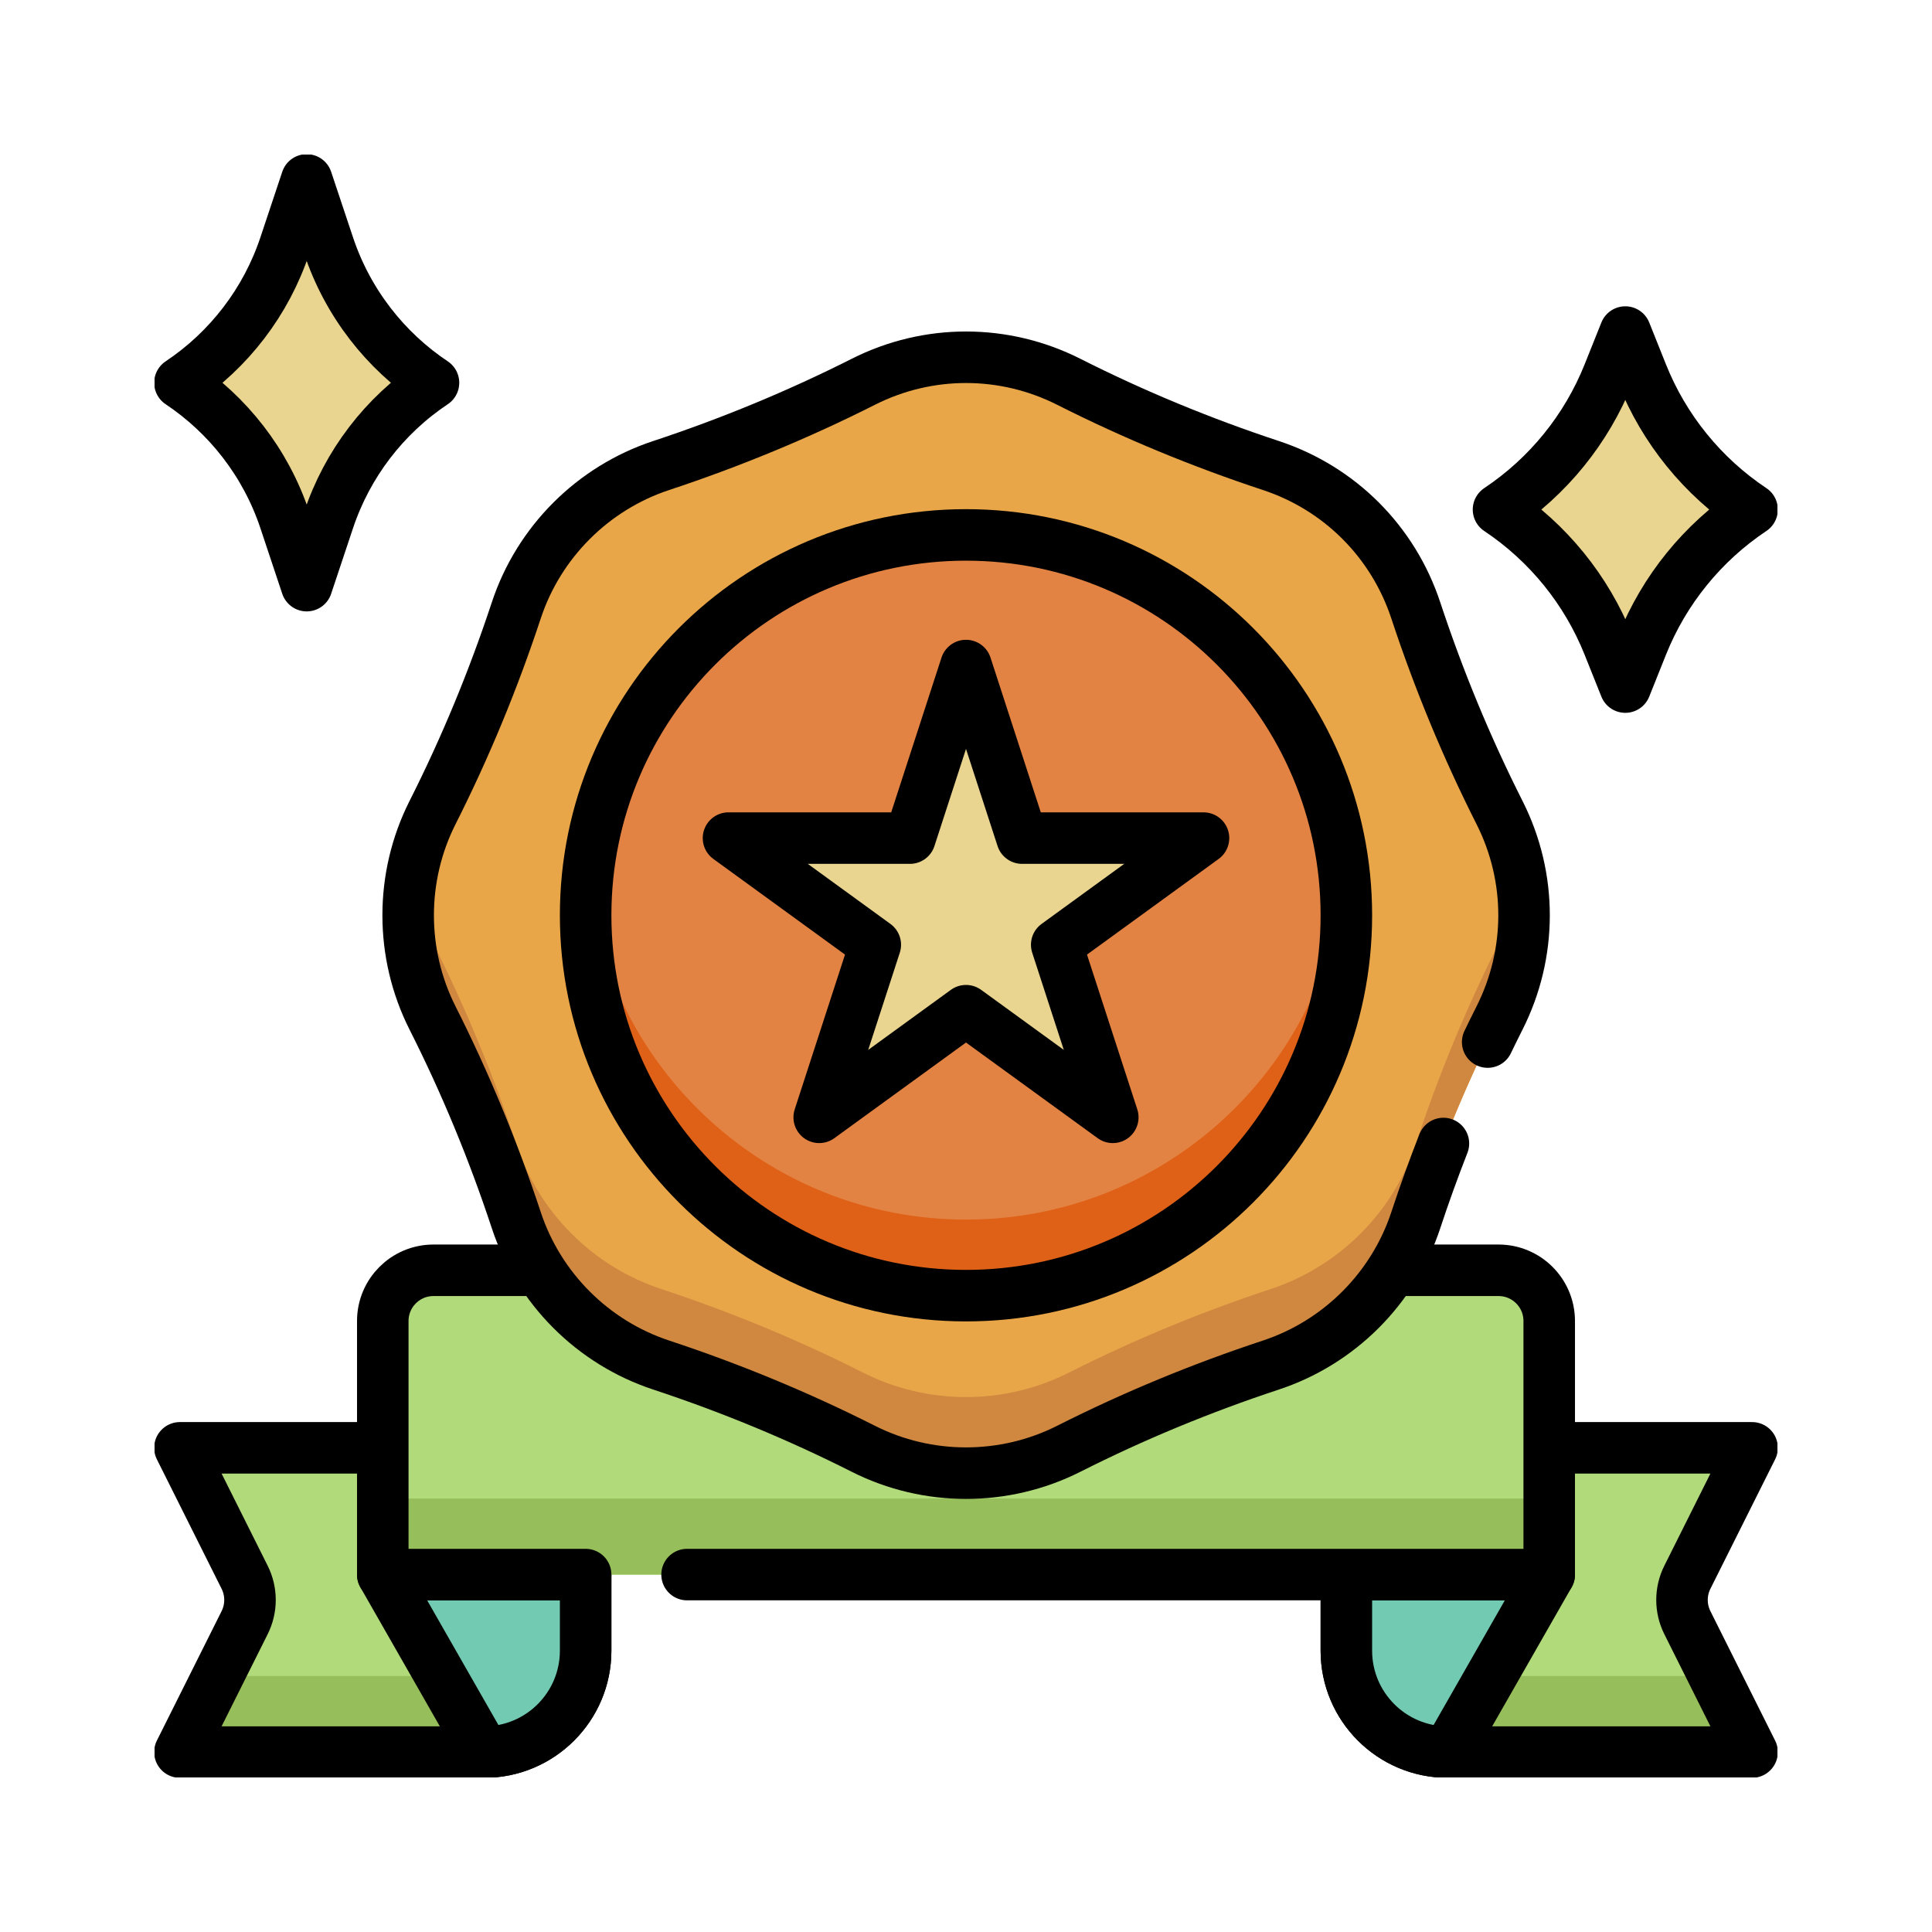
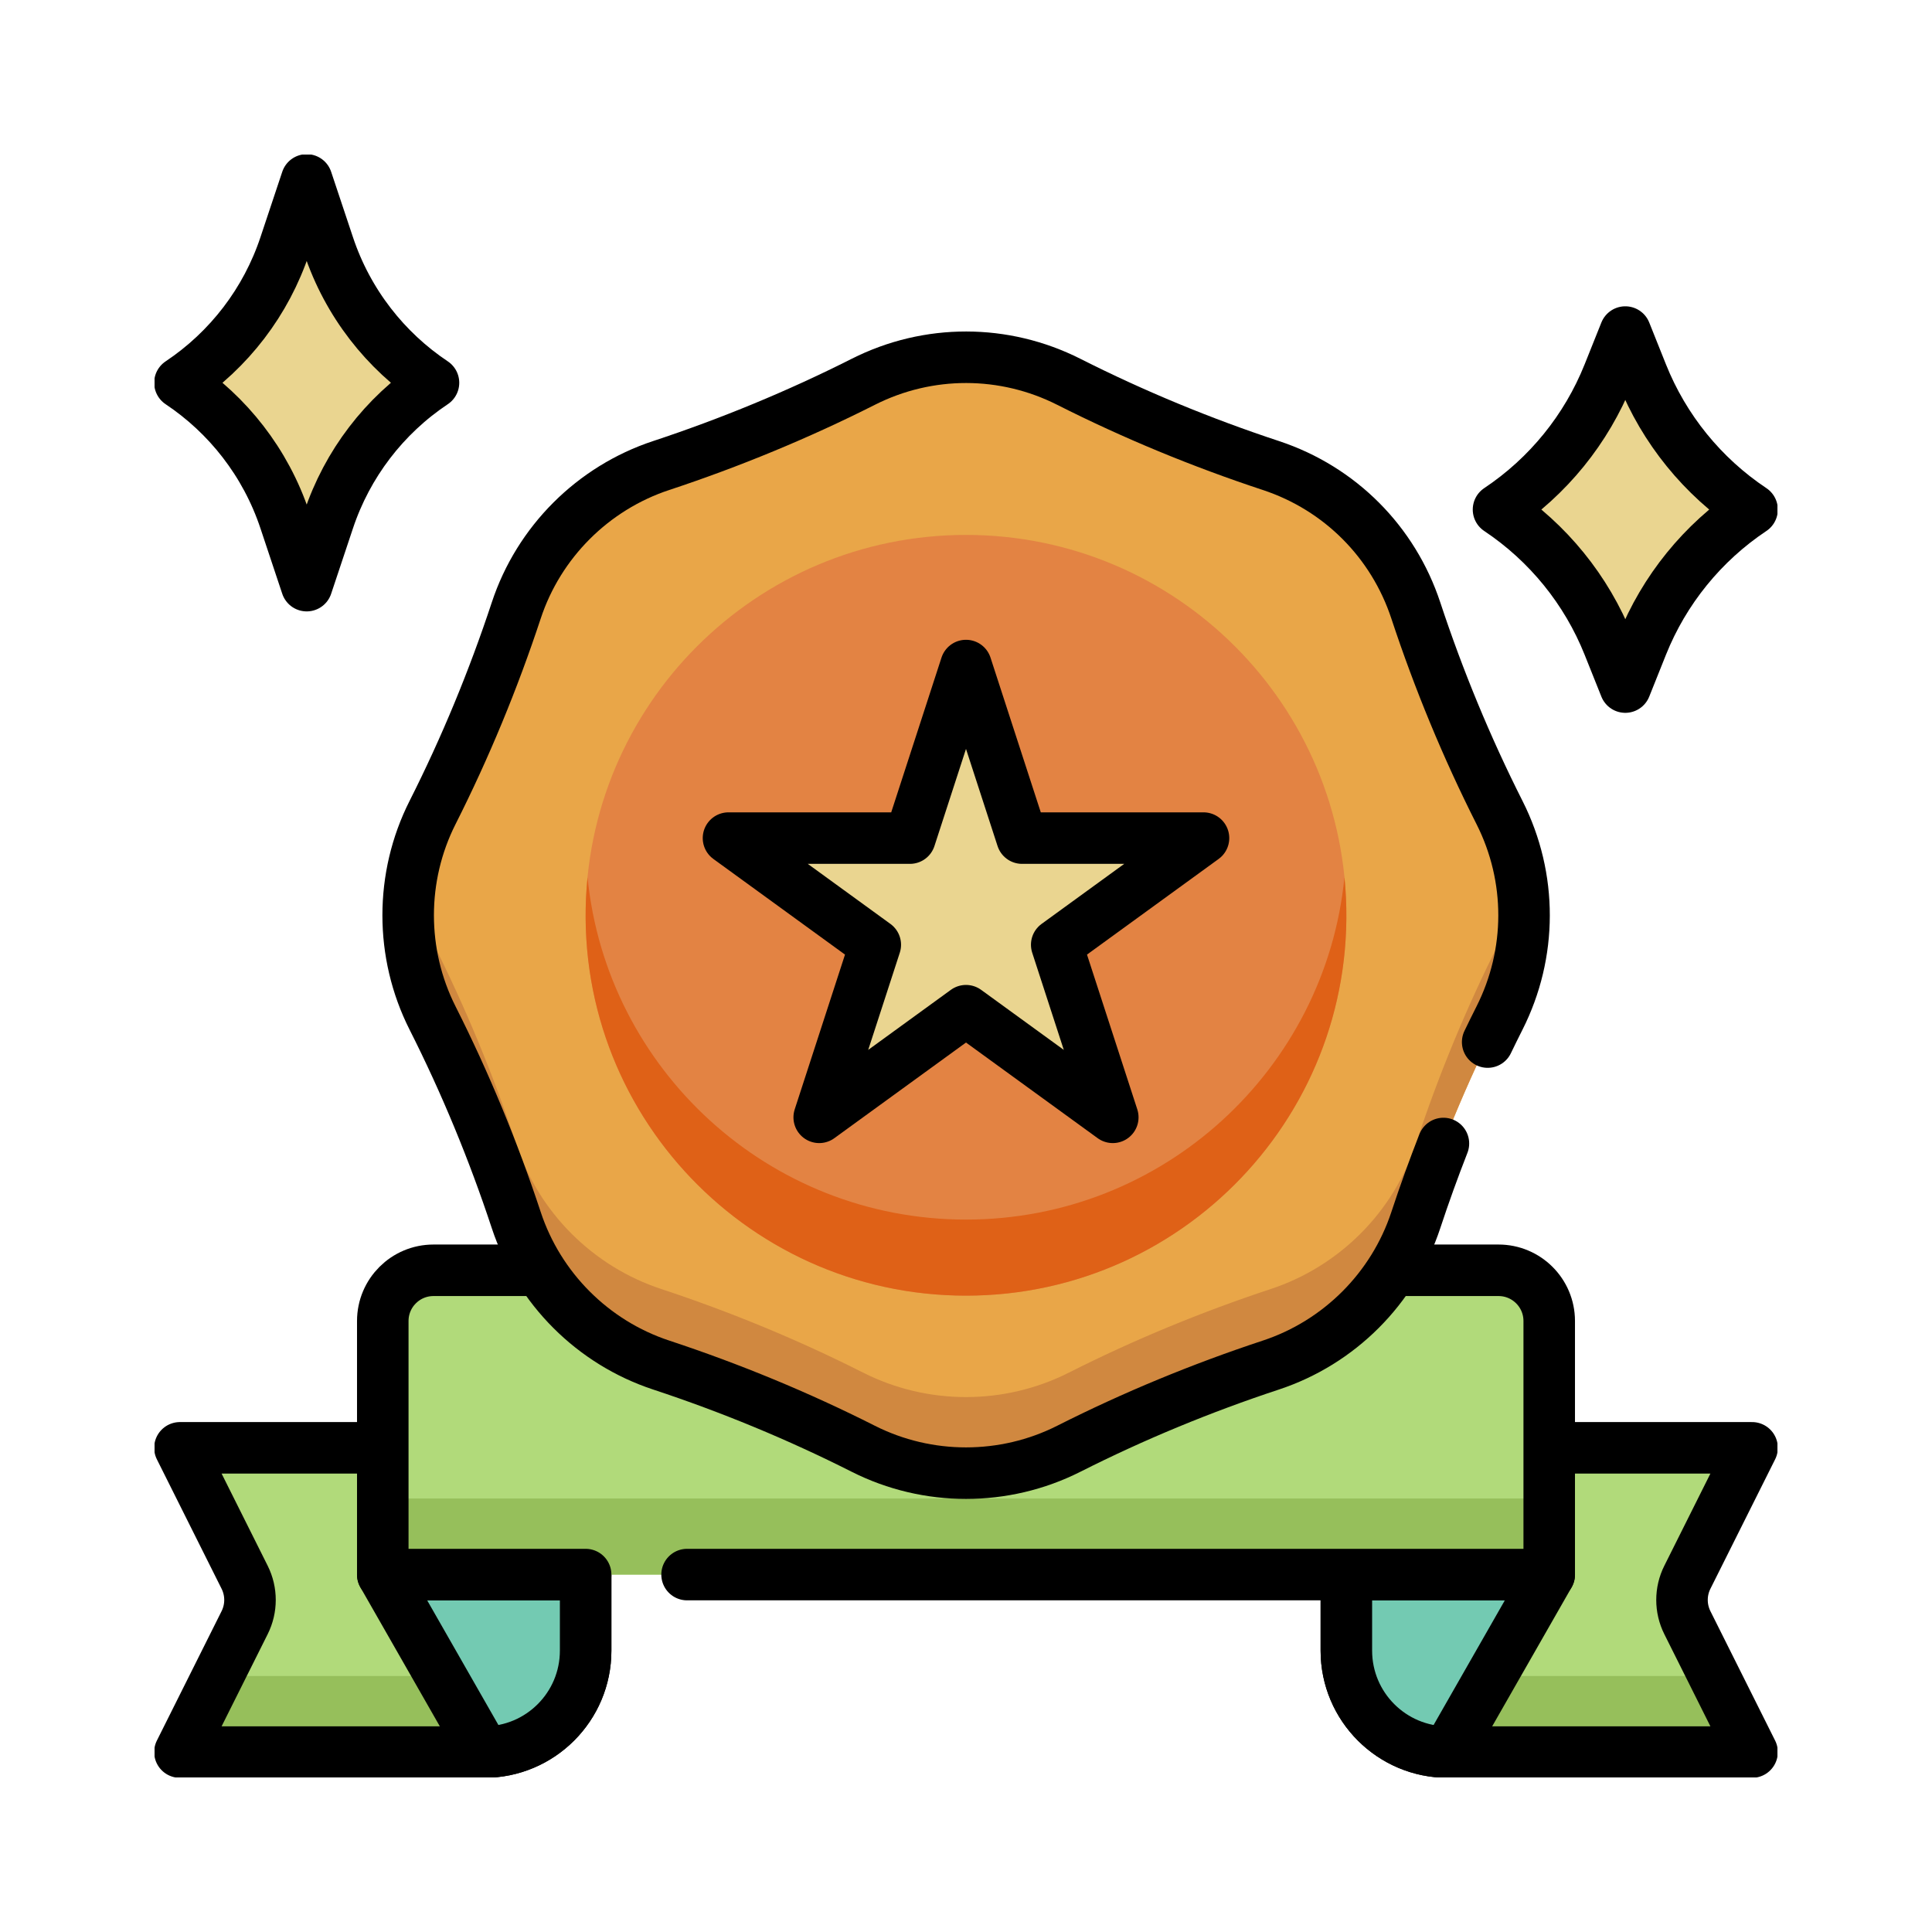
<svg xmlns="http://www.w3.org/2000/svg" width="150" height="150" viewBox="0 0 150 150" fill="none">
  <g clip-path="url(#clip0_105_446)">
    <path d="M104.531 112.406V128.156C104.531 132.505 108.058 136.031 112.406 136.031H136.031L131.006 125.981C130.452 124.873 130.452 123.567 131.006 122.459L136.031 112.409H104.531V112.406Z" fill="#B1DA7A" />
    <path d="M112.406 130.125C108.058 130.125 104.531 126.598 104.531 122.25V128.156C104.531 132.505 108.058 136.031 112.406 136.031H136.031L133.078 130.125H112.406Z" fill="#96BF5B" />
    <path d="M104.531 112.406V128.156C104.531 132.505 108.058 136.031 112.406 136.031H136.031L131.006 125.981C130.452 124.873 130.452 123.567 131.006 122.459L136.031 112.409H104.531V112.406Z" stroke="black" stroke-width="4" stroke-linecap="round" stroke-linejoin="round" />
    <path d="M120.281 122.25L112.406 136.031C108.058 136.031 104.531 132.505 104.531 128.156V122.25H120.281Z" fill="#73CAB2" />
    <path d="M120.281 122.25L112.406 136.031C108.058 136.031 104.531 132.505 104.531 128.156V122.25H120.281Z" stroke="black" stroke-width="4" stroke-linecap="round" stroke-linejoin="round" />
    <path d="M45.469 112.406V128.156C45.469 132.505 41.942 136.031 37.594 136.031H13.969L18.994 125.981C19.548 124.873 19.548 123.567 18.994 122.459L13.969 112.409H45.469V112.406Z" fill="#B1DA7A" />
    <path d="M37.594 130.125H16.922L13.969 136.031H37.594C41.942 136.031 45.469 132.505 45.469 128.156V122.25C45.469 126.598 41.942 130.125 37.594 130.125Z" fill="#96BF5B" />
    <path d="M45.469 112.406V128.156C45.469 132.505 41.942 136.031 37.594 136.031H13.969L18.994 125.981C19.548 124.873 19.548 123.567 18.994 122.459L13.969 112.409H45.469V112.406Z" stroke="black" stroke-width="4" stroke-linecap="round" stroke-linejoin="round" />
    <path d="M29.719 122.25L37.594 136.031C41.942 136.031 45.469 132.505 45.469 128.156V122.25H29.719Z" fill="#73CAB2" />
    <path d="M29.719 122.25L37.594 136.031C41.942 136.031 45.469 132.505 45.469 128.156V122.25H29.719Z" stroke="black" stroke-width="4" stroke-linecap="round" stroke-linejoin="round" />
    <path d="M33.656 98.625H116.344C118.517 98.625 120.281 100.389 120.281 102.562V122.25H29.719V102.562C29.719 100.389 31.483 98.625 33.656 98.625Z" fill="#B1DA7A" />
    <path d="M120.281 116.344H29.719V122.25H120.281V116.344Z" fill="#96BF5B" />
    <path d="M45.469 122.25H29.719V102.562C29.719 100.387 31.481 98.625 33.656 98.625H116.344C118.519 98.625 120.281 100.387 120.281 102.562V122.25H53.344" stroke="black" stroke-width="4" stroke-linecap="round" stroke-linejoin="round" />
    <path d="M116.42 79.038C113.866 84.096 111.698 89.35 109.921 94.729C108.171 100.033 103.973 104.231 98.667 105.983C93.287 107.76 88.033 109.928 82.976 112.483C77.978 115.005 72.025 115.007 67.024 112.483C61.967 109.928 56.713 107.76 51.333 105.983C46.03 104.233 41.831 100.035 40.079 94.729C38.303 89.35 36.135 84.096 33.58 79.038C31.058 74.04 31.055 68.087 33.58 63.087C36.135 58.029 38.303 52.775 40.079 47.396C41.829 42.092 46.027 37.894 51.333 36.142C56.639 34.39 61.967 32.197 67.024 29.642C72.081 27.088 77.975 27.117 82.976 29.642C88.033 32.197 93.287 34.365 98.667 36.142C104.047 37.919 108.169 42.09 109.921 47.396C111.698 52.775 113.866 58.029 116.42 63.087C118.975 68.144 118.945 74.038 116.42 79.038Z" fill="#E9A648" />
    <path d="M116.42 73.132C113.866 78.189 111.698 83.444 109.921 88.823C108.171 94.126 103.973 98.325 98.667 100.077C93.287 101.854 88.033 104.022 82.976 106.576C77.978 109.099 72.025 109.101 67.024 106.576C61.967 104.022 56.713 101.854 51.333 100.077C46.03 98.327 41.831 94.129 40.079 88.823C38.303 83.444 36.134 78.189 33.58 73.132C32.795 71.577 32.234 69.886 31.934 68.109C31.308 71.835 31.875 75.662 33.58 79.038C36.134 84.096 38.303 89.35 40.079 94.729C41.829 100.033 46.027 104.231 51.333 105.983C56.713 107.76 61.967 109.928 67.024 112.483C72.022 115.005 77.975 115.007 82.976 112.483C88.033 109.928 93.287 107.76 98.667 105.983C103.97 104.233 108.169 100.035 109.921 94.729C111.698 89.35 113.866 84.096 116.42 79.038C118.123 75.667 118.692 71.84 118.066 68.109C117.769 69.886 117.208 71.577 116.42 73.132V73.132Z" fill="#D08840" />
    <path d="M112.067 88.781C111.299 90.745 110.583 92.729 109.923 94.729C108.173 100.033 103.975 104.231 98.669 105.983C93.29 107.76 88.036 109.928 82.978 112.483C77.98 115.005 72.027 115.007 67.027 112.483C61.969 109.928 56.715 107.76 51.336 105.983C46.032 104.233 41.834 100.035 40.082 94.729C38.305 89.35 36.137 84.096 33.583 79.038C31.06 74.04 31.058 68.087 33.583 63.087C36.137 58.029 38.305 52.775 40.082 47.396C41.831 42.092 46.03 37.894 51.336 36.142C56.642 34.39 61.969 32.197 67.027 29.642C72.084 27.088 77.978 27.117 82.978 29.642C88.036 32.197 93.29 34.365 98.669 36.142C104.049 37.919 108.171 42.09 109.923 47.396C111.7 52.775 113.868 58.029 116.423 63.087C118.977 68.144 118.947 74.038 116.423 79.038C116.11 79.659 115.802 80.281 115.502 80.906" stroke="black" stroke-width="4" stroke-linecap="round" stroke-linejoin="round" />
    <path d="M75 100.594C91.31 100.594 104.531 87.372 104.531 71.062C104.531 54.753 91.31 41.531 75 41.531C58.69 41.531 45.469 54.753 45.469 71.062C45.469 87.372 58.69 100.594 75 100.594Z" fill="#E38343" />
    <path d="M75 94.688C59.688 94.688 47.098 83.032 45.616 68.109C43.879 85.612 57.621 100.594 75 100.594C92.379 100.594 106.124 85.612 104.384 68.109C102.902 83.032 90.312 94.688 75 94.688V94.688Z" fill="#DF6117" />
-     <path d="M75 100.594C91.31 100.594 104.531 87.372 104.531 71.062C104.531 54.753 91.31 41.531 75 41.531C58.69 41.531 45.469 54.753 45.469 71.062C45.469 87.372 58.69 100.594 75 100.594Z" stroke="black" stroke-width="4" stroke-linecap="round" stroke-linejoin="round" />
    <path d="M75 51.673L79.353 65.07H93.44L82.043 73.351L86.397 86.749L75 78.47L63.603 86.749L67.957 73.351L56.56 65.07H70.647L75 51.673Z" fill="#EAD590" />
    <path d="M75 51.673L79.353 65.07H93.44L82.043 73.351L86.397 86.749L75 78.47L63.603 86.749L67.957 73.351L56.56 65.07H70.647L75 51.673Z" stroke="black" stroke-width="4" stroke-linecap="round" stroke-linejoin="round" />
    <path d="M23.812 13.969L22.119 19.048C20.665 23.414 17.796 27.167 13.969 29.719C17.682 32.194 20.623 35.898 22.119 40.389L23.812 45.469L25.506 40.389C26.96 36.024 29.829 32.271 33.656 29.719C29.943 27.243 27.002 23.539 25.506 19.048L23.812 13.969Z" fill="#EAD590" />
    <path d="M23.812 13.969L22.119 19.048C20.665 23.414 17.796 27.167 13.969 29.719C17.682 32.194 20.623 35.898 22.119 40.389L23.812 45.469L25.506 40.389C26.96 36.024 29.829 32.271 33.656 29.719C29.943 27.243 27.002 23.539 25.506 19.048L23.812 13.969Z" stroke="black" stroke-width="4" stroke-linecap="round" stroke-linejoin="round" />
    <path d="M126.188 25.781L124.886 29.035C123.168 33.327 120.19 36.998 116.344 39.562C120.19 42.127 123.17 45.798 124.886 50.09L126.188 53.344L127.489 50.09C129.207 45.798 132.185 42.127 136.031 39.562C132.185 36.998 129.205 33.327 127.489 29.035L126.188 25.781Z" fill="#EAD590" />
    <path d="M126.188 25.781L124.886 29.035C123.168 33.327 120.19 36.998 116.344 39.562C120.19 42.127 123.17 45.798 124.886 50.09L126.188 53.344L127.489 50.09C129.207 45.798 132.185 42.127 136.031 39.562C132.185 36.998 129.205 33.327 127.489 29.035L126.188 25.781Z" stroke="black" stroke-width="4" stroke-linecap="round" stroke-linejoin="round" />
  </g>
  <defs>
    <clipPath id="clip0_105_446">
      <rect width="126" height="126" fill="white" transform="translate(12 12)" />
    </clipPath>
  </defs>
</svg>